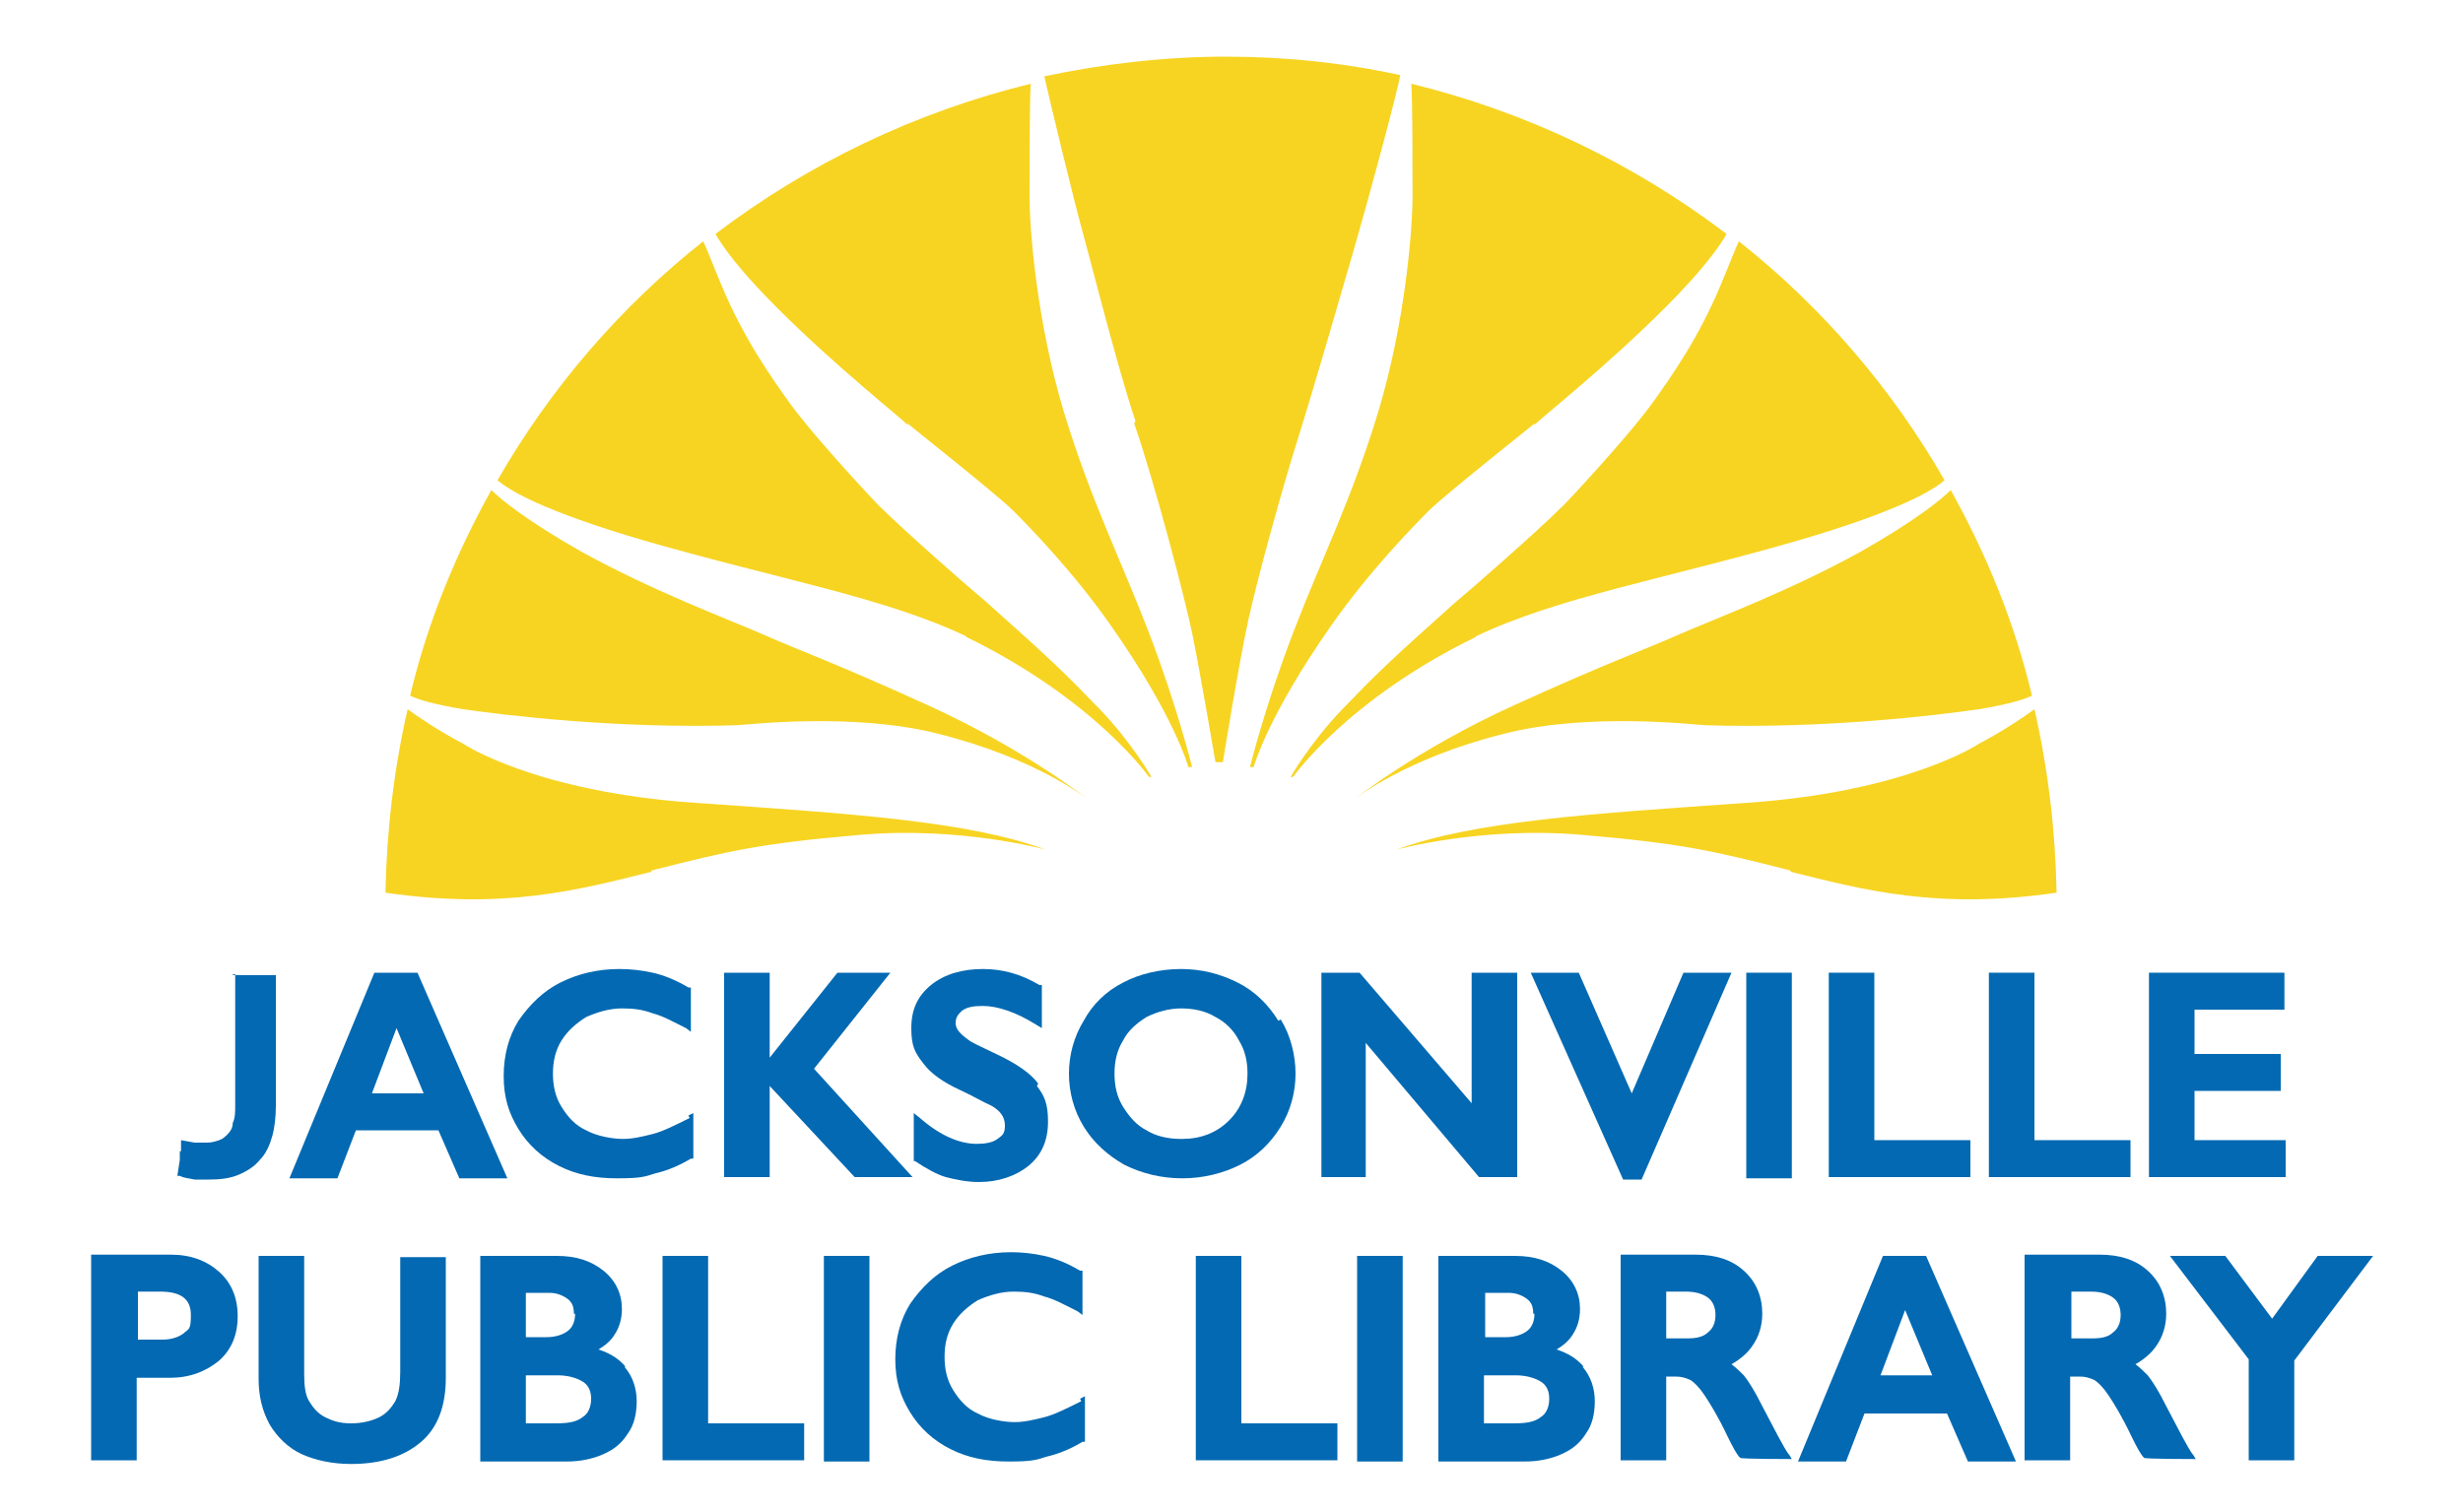
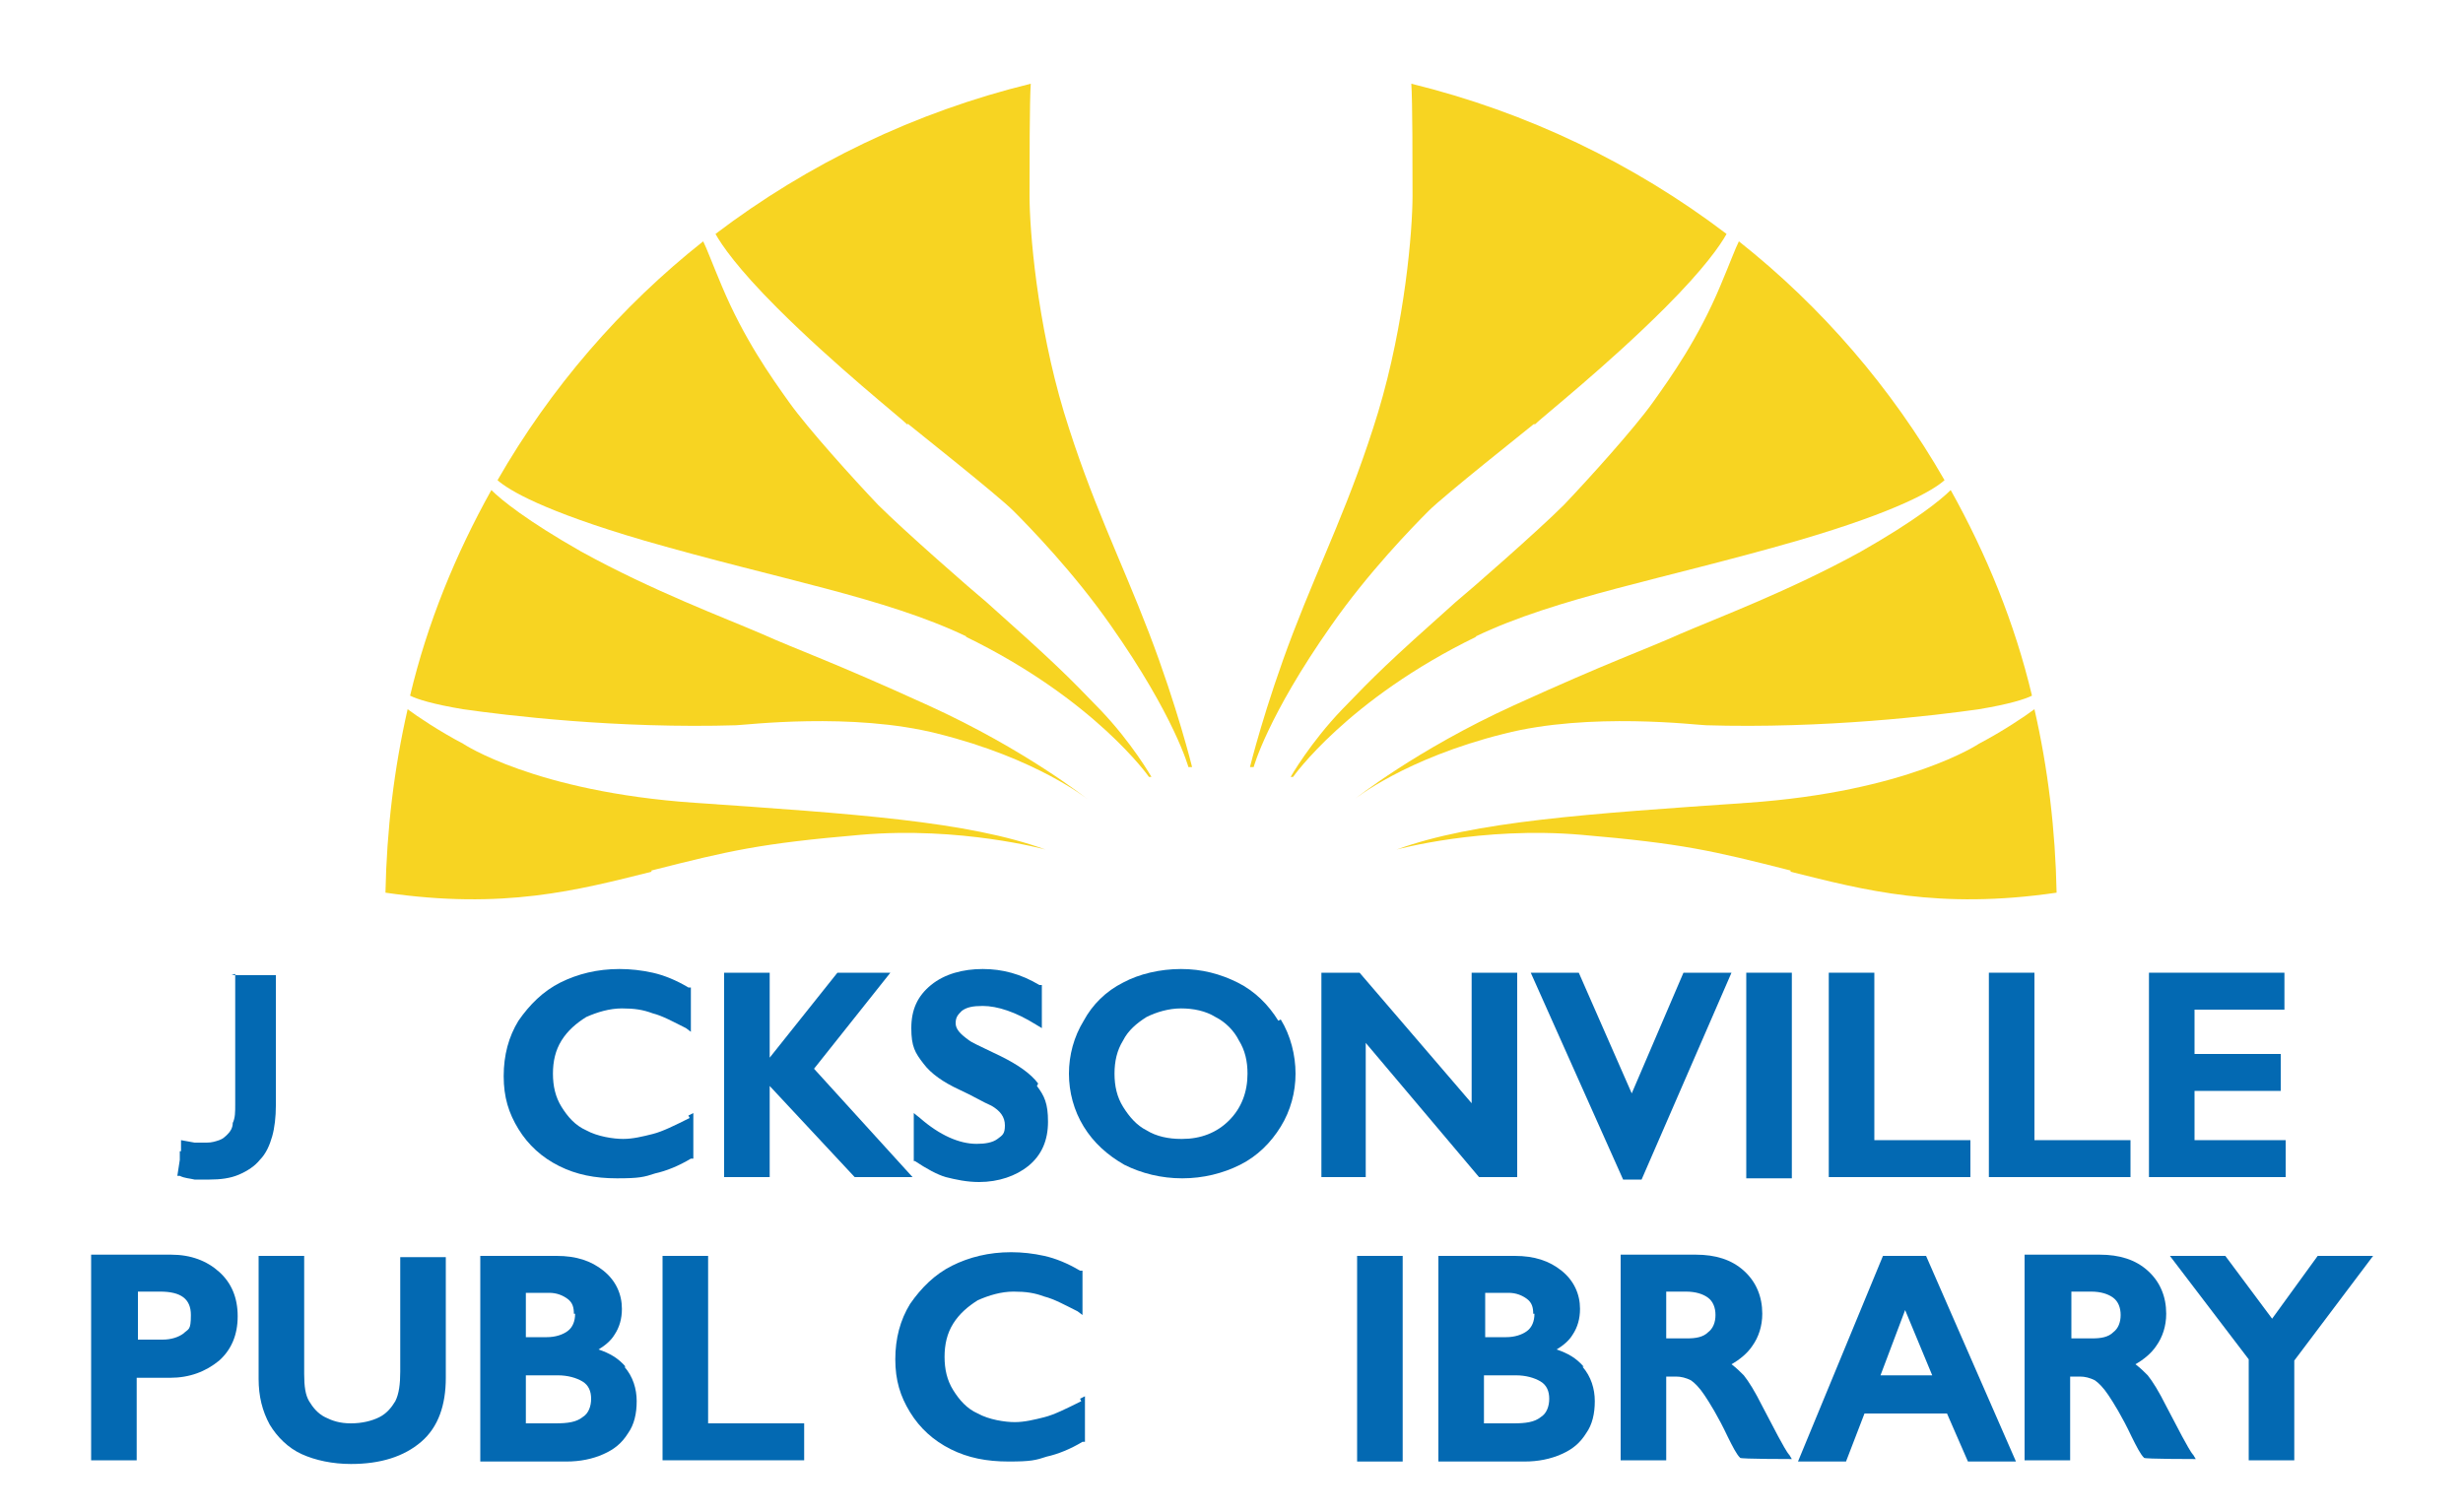
<svg xmlns="http://www.w3.org/2000/svg" id="Layer_1" version="1.1" viewBox="0 0 200 122.8">
  <defs>
    <style>
      .st0 {
        fill: #f7d422;
      }

      .st1 {
        fill: #0369b2;
      }
    </style>
  </defs>
  <g>
-     <path class="st0" d="M92.1,34.4c1.6,4.6,4.1,14.1,4.7,17,.6,2.9,1.9,10.5,1.9,10.5h.6s1.3-8.1,2.1-11.7c.8-3.6,2.8-10.8,4-14.6,1.2-3.8,3.6-12.1,4.7-15.9,1-3.5,3.3-11.9,3.6-13.6-4.6-1-9.3-1.5-14.2-1.5s-10,.6-14.7,1.6c.4,1.8,2.4,10.1,3.1,12.6.8,2.9,2.8,10.9,4.3,15.4h0Z" />
    <path class="st0" d="M73.7,34.4c.6.5,7.3,5.8,8.6,7.1,1.3,1.3,4.9,5,7.9,9.3,5.2,7.4,6.3,11.5,6.3,11.5h.3c0,0-1.2-4.9-3.5-10.9-2.3-6-4.7-10.7-6.9-17.9-2.2-7.3-2.8-14.8-2.8-17.6,0-2.4,0-7.8.1-9.1-9.4,2.3-18.1,6.5-25.6,12.2.5.9,1.8,2.8,5,6,4.7,4.7,10,8.9,10.6,9.5h0Z" />
    <path class="st0" d="M78.4,51.7c10.5,5.1,14.9,11.4,14.9,11.4h.2c0,0-1.6-2.8-4.2-5.5-2.6-2.7-3.7-3.8-9.2-8.7-1.1-.9-6.7-5.8-8.8-7.9-2-2.1-5.7-6.2-7.2-8.3-1.5-2.1-3.7-5.2-5.5-9.5-.8-1.9-1.2-3-1.5-3.6-6.7,5.3-12.4,11.9-16.7,19.4.9.8,3.7,2.5,11.9,4.9,11.1,3.2,19.5,4.6,26.2,7.8Z" />
    <path class="st0" d="M52.9,70.7c6.3-1.6,8.8-2.2,17-2.9,8.1-.7,15,1.2,15,1.2h0c-6.3-2.3-15.5-2.9-28.5-3.8-13-.9-18.8-4.8-18.8-4.8-1.9-1-3.7-2.2-4.5-2.8-1.1,4.8-1.7,9.8-1.8,14.9,9.6,1.4,15.6-.2,21.6-1.7h0Z" />
    <path class="st0" d="M59.8,58.9c.6,0,9.4-1.1,16.4.7,8,2,12.1,5.3,12.1,5.3h0c0,0-5-4-12.9-7.6-7.9-3.6-10.6-4.5-13.5-5.8-3-1.3-8.9-3.5-14.7-6.7-4.4-2.5-6.5-4.2-7.3-5-2.9,5.2-5.2,10.8-6.6,16.7.6.3,1.9.7,4.3,1.1,3.5.5,12.5,1.6,22.3,1.3h0Z" />
    <path class="st0" d="M124.6,34.4c-.6.5-7.3,5.8-8.6,7.1-1.3,1.3-4.9,5-7.9,9.3-5.2,7.4-6.3,11.5-6.3,11.5h-.3c0,0,1.2-4.9,3.5-10.9,2.3-6,4.7-10.7,6.9-17.9,2.2-7.3,2.8-14.8,2.8-17.6,0-2.4,0-7.8-.1-9.1,9.4,2.3,18.1,6.5,25.6,12.2-.5.9-1.8,2.8-5,6-4.7,4.7-10,8.9-10.6,9.5h0Z" />
    <path class="st0" d="M119.9,51.7c-10.5,5.1-14.9,11.4-14.9,11.4h-.2c0,0,1.6-2.8,4.2-5.5,2.6-2.7,3.7-3.8,9.2-8.7,1.1-.9,6.7-5.8,8.8-7.9,2-2.1,5.7-6.2,7.2-8.3,1.5-2.1,3.7-5.2,5.5-9.5.8-1.9,1.2-3,1.5-3.6,6.7,5.3,12.4,11.9,16.7,19.4-.9.8-3.7,2.5-11.9,4.9-11.1,3.2-19.5,4.6-26.2,7.8Z" />
    <path class="st0" d="M145.4,70.7c-6.3-1.6-8.8-2.2-17-2.9-8.1-.7-15,1.2-15,1.2h0c6.3-2.3,15.5-2.9,28.5-3.8,13-.9,18.8-4.8,18.8-4.8,1.9-1,3.7-2.2,4.5-2.8,1.1,4.8,1.7,9.8,1.8,14.9-9.6,1.4-15.6-.2-21.6-1.7h0Z" />
    <path class="st0" d="M138.5,58.9c-.6,0-9.4-1.1-16.4.7-8,2-12.1,5.3-12.1,5.3h0c0,0,5-4,12.9-7.6,7.9-3.6,10.6-4.5,13.5-5.8,3-1.3,8.9-3.5,14.7-6.7,4.4-2.5,6.5-4.2,7.3-5,2.9,5.2,5.2,10.8,6.6,16.7-.6.3-1.9.7-4.3,1.1-3.5.5-12.5,1.6-22.3,1.3h0Z" />
  </g>
  <g>
    <path class="st1" d="M17.8,103.3c-1-.9-2.3-1.4-3.9-1.4h-6.5v16.7h3.7v-6.7h2.7c1.6,0,2.9-.5,4-1.4,1-.9,1.5-2.1,1.5-3.6s-.5-2.7-1.5-3.6h0ZM14.9,108.3c-.4.3-1,.5-1.7.5h-2v-3.9h1.8c1.7,0,2.5.6,2.5,1.9s-.2,1.1-.6,1.5h0Z" />
    <path class="st1" d="M32.5,102v9.4c0,1-.1,1.8-.4,2.4-.3.5-.7,1-1.3,1.3-.6.3-1.4.5-2.3.5s-1.5-.2-2.1-.5c-.6-.3-1-.8-1.3-1.3-.3-.5-.4-1.2-.4-2.2v-9.6h-3.7v10c0,1.4.3,2.6.9,3.7.6,1,1.5,1.9,2.6,2.4,1.1.5,2.5.8,4,.8,2.4,0,4.3-.6,5.7-1.8,1.4-1.2,2-3,2-5.2v-9.8h-3.7Z" />
    <path class="st1" d="M50.8,111c-.6-.7-1.3-1.1-2.2-1.4.5-.3,1-.7,1.3-1.2.4-.6.6-1.3.6-2.1,0-1.2-.5-2.3-1.5-3.1-1-.8-2.2-1.2-3.8-1.2h-6.2v16.7h7c1.1,0,2.1-.2,3-.6.9-.4,1.5-.9,2-1.7.5-.7.7-1.6.7-2.6s-.3-2-1-2.8ZM47.3,115.1c-.5.4-1.2.5-2.2.5h-2.4v-3.9h2.6c.8,0,1.5.2,2,.5.5.3.7.8.7,1.4s-.2,1.2-.7,1.5h0ZM46.7,106.7c0,.6-.2,1.1-.6,1.4-.4.3-1,.5-1.7.5h-1.7v-3.6h1.9c.6,0,1.1.2,1.5.5.4.3.5.7.5,1.2h0Z" />
    <polygon class="st1" points="57.5 115.6 57.5 102 53.8 102 53.8 118.6 65.3 118.6 65.3 115.6 57.5 115.6" />
-     <rect class="st1" x="66.9" y="102" width="3.7" height="16.7" />
    <path class="st1" d="M87.8,113.8c-1.2.6-2.2,1.1-3,1.3-.8.2-1.6.4-2.4.4s-2.1-.2-3-.7c-.9-.4-1.5-1.1-2-1.9-.5-.8-.7-1.7-.7-2.7s.2-1.9.7-2.7c.5-.8,1.2-1.4,2-1.9.9-.4,1.9-.7,2.9-.7s1.7.1,2.5.4c.8.2,1.7.7,2.7,1.2l.4.3v-3.6h-.2c-1-.6-2-1-2.9-1.2-.9-.2-1.8-.3-2.7-.3-1.8,0-3.4.4-4.8,1.1-1.4.7-2.5,1.8-3.4,3.1-.8,1.3-1.2,2.8-1.2,4.5s.4,3,1.2,4.3c.8,1.3,1.9,2.3,3.3,3,1.4.7,2.9,1,4.7,1s2.2-.1,3.1-.4c.9-.2,1.9-.6,2.9-1.2h.2v-3.7l-.4.2h0Z" />
-     <polygon class="st1" points="100.8 115.6 100.8 102 97.1 102 97.1 118.6 108.6 118.6 108.6 115.6 100.8 115.6" />
    <rect class="st1" x="110.2" y="102" width="3.7" height="16.7" />
    <path class="st1" d="M128.6,111c-.6-.7-1.3-1.1-2.2-1.4.5-.3,1-.7,1.3-1.2.4-.6.6-1.3.6-2.1,0-1.2-.5-2.3-1.5-3.1-1-.8-2.2-1.2-3.8-1.2h-6.2v16.7h7c1.1,0,2.1-.2,3-.6.9-.4,1.5-.9,2-1.7.5-.7.7-1.6.7-2.6s-.3-2-1-2.8h0ZM125.1,115.1c-.5.4-1.2.5-2.2.5h-2.4v-3.9h2.6c.8,0,1.5.2,2,.5.5.3.7.8.7,1.4s-.2,1.2-.7,1.5h0ZM124.6,106.7c0,.6-.2,1.1-.6,1.4-.4.3-1,.5-1.7.5h-1.7v-3.6h1.9c.6,0,1.1.2,1.5.5.4.3.5.7.5,1.2h0Z" />
    <path class="st1" d="M145.3,118.2c-.5-.7-1.2-2.1-2.2-4-.6-1.2-1.1-2-1.5-2.5-.3-.3-.6-.6-1-.9.7-.4,1.3-.9,1.7-1.5.5-.7.8-1.6.8-2.6,0-1.4-.5-2.6-1.5-3.5-1-.9-2.3-1.3-3.9-1.3h-6.1v16.7h3.7v-6.8h.8c.4,0,.8.1,1.2.3.3.2.7.6,1.1,1.2.4.6,1.1,1.7,1.9,3.4.4.8.7,1.4,1,1.7h0c0,.1,4.2.1,4.2.1l-.3-.5h0ZM135.3,104.9h1.6c.8,0,1.4.2,1.8.5.4.3.6.8.6,1.4s-.2,1.1-.6,1.4c-.4.4-1,.5-1.7.5h-1.7v-3.9h0Z" />
    <path class="st1" d="M156.5,102h-3.6l-6.9,16.7h3.9l1.5-3.9h6.7l1.7,3.9h3.9l-7.3-16.7h0ZM152.7,111.7l2-5.3,2.2,5.3h-4.3,0Z" />
    <path class="st1" d="M178.1,118.2c-.5-.7-1.2-2.1-2.2-4-.6-1.2-1.1-2-1.5-2.5-.3-.3-.6-.6-1-.9.7-.4,1.3-.9,1.7-1.5.5-.7.8-1.6.8-2.6,0-1.4-.5-2.6-1.5-3.5-1-.9-2.3-1.3-3.9-1.3h-6.1v16.7h3.7v-6.8h.8c.4,0,.8.1,1.2.3.3.2.7.6,1.1,1.2.4.6,1.1,1.7,1.9,3.4.4.8.7,1.4,1,1.7h0c0,.1,4.2.1,4.2.1l-.3-.5h0ZM168.2,104.9h1.6c.8,0,1.4.2,1.8.5.4.3.6.8.6,1.4s-.2,1.1-.6,1.4c-.4.4-1,.5-1.7.5h-1.7v-3.9h0Z" />
    <polygon class="st1" points="188.2 102 184.5 107.1 180.7 102 176.2 102 182.6 110.4 182.6 118.6 186.3 118.6 186.3 110.5 192.7 102 188.2 102" />
  </g>
  <g>
-     <path class="st1" d="M34,79h-3.6l-6.9,16.7h3.9l1.5-3.9h6.7l1.7,3.9h3.9l-7.3-16.7h0ZM30.2,88.8l2-5.3,2.2,5.3h-4.3Z" />
    <path class="st1" d="M56,90.8c-1.2.6-2.2,1.1-3,1.3-.8.2-1.6.4-2.4.4s-2.1-.2-3-.7c-.9-.4-1.5-1.1-2-1.9-.5-.8-.7-1.7-.7-2.7s.2-1.9.7-2.7c.5-.8,1.2-1.4,2-1.9.9-.4,1.9-.7,2.9-.7s1.7.1,2.5.4c.8.2,1.7.7,2.7,1.2l.4.3v-3.6h-.2c-1-.6-2-1-2.9-1.2-.9-.2-1.8-.3-2.7-.3-1.8,0-3.4.4-4.8,1.1-1.4.7-2.5,1.8-3.4,3.1-.8,1.3-1.2,2.8-1.2,4.5s.4,3,1.2,4.3c.8,1.3,1.9,2.3,3.3,3,1.4.7,2.9,1,4.7,1s2.2-.1,3.1-.4c.9-.2,1.9-.6,2.9-1.2h.2v-3.7l-.4.2Z" />
    <polygon class="st1" points="66.1 86.8 72.3 79 68 79 62.5 85.9 62.5 79 58.8 79 58.8 95.6 62.5 95.6 62.5 88.2 69.4 95.6 74.1 95.6 66.1 86.8" />
    <path class="st1" d="M84.3,88c-.6-.8-1.6-1.5-3-2.2-1.9-.9-2.5-1.2-2.6-1.3-.7-.5-1.1-.9-1.1-1.4s.2-.7.5-1c.4-.3.9-.4,1.7-.4,1.2,0,2.7.5,4.3,1.5l.5.3v-3.5h-.2c-1.5-.9-3-1.3-4.6-1.3s-3.1.4-4.2,1.3c-1.1.9-1.6,2-1.6,3.5s.3,2,1,2.9c.6.8,1.6,1.5,2.9,2.1,1.1.5,1.9,1,2.6,1.3.7.4,1.1.9,1.1,1.6s-.2.8-.6,1.1c-.4.3-1,.4-1.7.4-1.4,0-3-.7-4.6-2.1l-.5-.4v3.9h.1c.9.6,1.8,1.1,2.5,1.3.8.2,1.7.4,2.7.4,1.6,0,3-.5,4-1.3,1.1-.9,1.6-2.1,1.6-3.6s-.3-2.1-.9-2.9h0Z" />
    <path class="st1" d="M103.8,82.9c-.8-1.3-1.9-2.4-3.3-3.1-1.4-.7-2.9-1.1-4.6-1.1s-3.4.4-4.7,1.1c-1.4.7-2.5,1.8-3.2,3.1-.8,1.3-1.2,2.8-1.2,4.3s.4,3,1.2,4.3,1.9,2.3,3.3,3.1c1.4.7,3,1.1,4.7,1.1s3.3-.4,4.7-1.1c1.4-.7,2.5-1.8,3.3-3.1.8-1.3,1.2-2.8,1.2-4.3s-.4-3.1-1.2-4.4h0ZM95.9,92.5c-1,0-2-.2-2.8-.7-.8-.4-1.4-1.1-1.9-1.9-.5-.8-.7-1.7-.7-2.7s.2-1.9.7-2.7c.4-.8,1.1-1.4,1.9-1.9.8-.4,1.8-.7,2.8-.7s2,.2,2.8.7c.8.4,1.5,1.1,1.9,1.9.5.8.7,1.7.7,2.7,0,1.5-.5,2.8-1.5,3.8-1,1-2.3,1.5-3.8,1.5h0Z" />
    <polygon class="st1" points="119.5 79 119.5 89.6 110.4 79 107.3 79 107.3 95.6 110.9 95.6 110.9 84.7 120.1 95.6 123.2 95.6 123.2 79 119.5 79" />
    <polygon class="st1" points="136.7 79 132.5 88.8 128.2 79 124.3 79 131.8 95.8 133.3 95.8 140.6 79 136.7 79" />
    <rect class="st1" x="141.8" y="79" width="3.7" height="16.7" />
    <polygon class="st1" points="152.2 92.6 152.2 79 148.5 79 148.5 95.6 160 95.6 160 92.6 152.2 92.6" />
    <polygon class="st1" points="165.2 92.6 165.2 79 161.5 79 161.5 95.6 173 95.6 173 92.6 165.2 92.6" />
    <polygon class="st1" points="178.2 92.6 178.2 88.6 185.2 88.6 185.2 85.6 178.2 85.6 178.2 82 185.5 82 185.5 79 174.5 79 174.5 95.6 185.6 95.6 185.6 92.6 178.2 92.6" />
    <path class="st1" d="M19.1,79.1v10.6c0,.6,0,1.1-.2,1.5,0,.4-.2.7-.4.9-.2.2-.4.4-.7.5-.3.1-.6.2-1,.2s-.5,0-.7,0c0,0-.2,0-.3,0h0l-1.1-.2v.9c0,0-.1,0-.1,0v.7c0,0-.2,1.3-.2,1.3h0s0,0,0,0h.2c.4.2.8.2,1.2.3.4,0,.8,0,1.2,0,.9,0,1.7-.1,2.4-.4.7-.3,1.3-.7,1.7-1.2.5-.5.8-1.2,1-1.9.2-.7.3-1.6.3-2.5v-10.6h-3.6,0Z" />
  </g>
</svg>